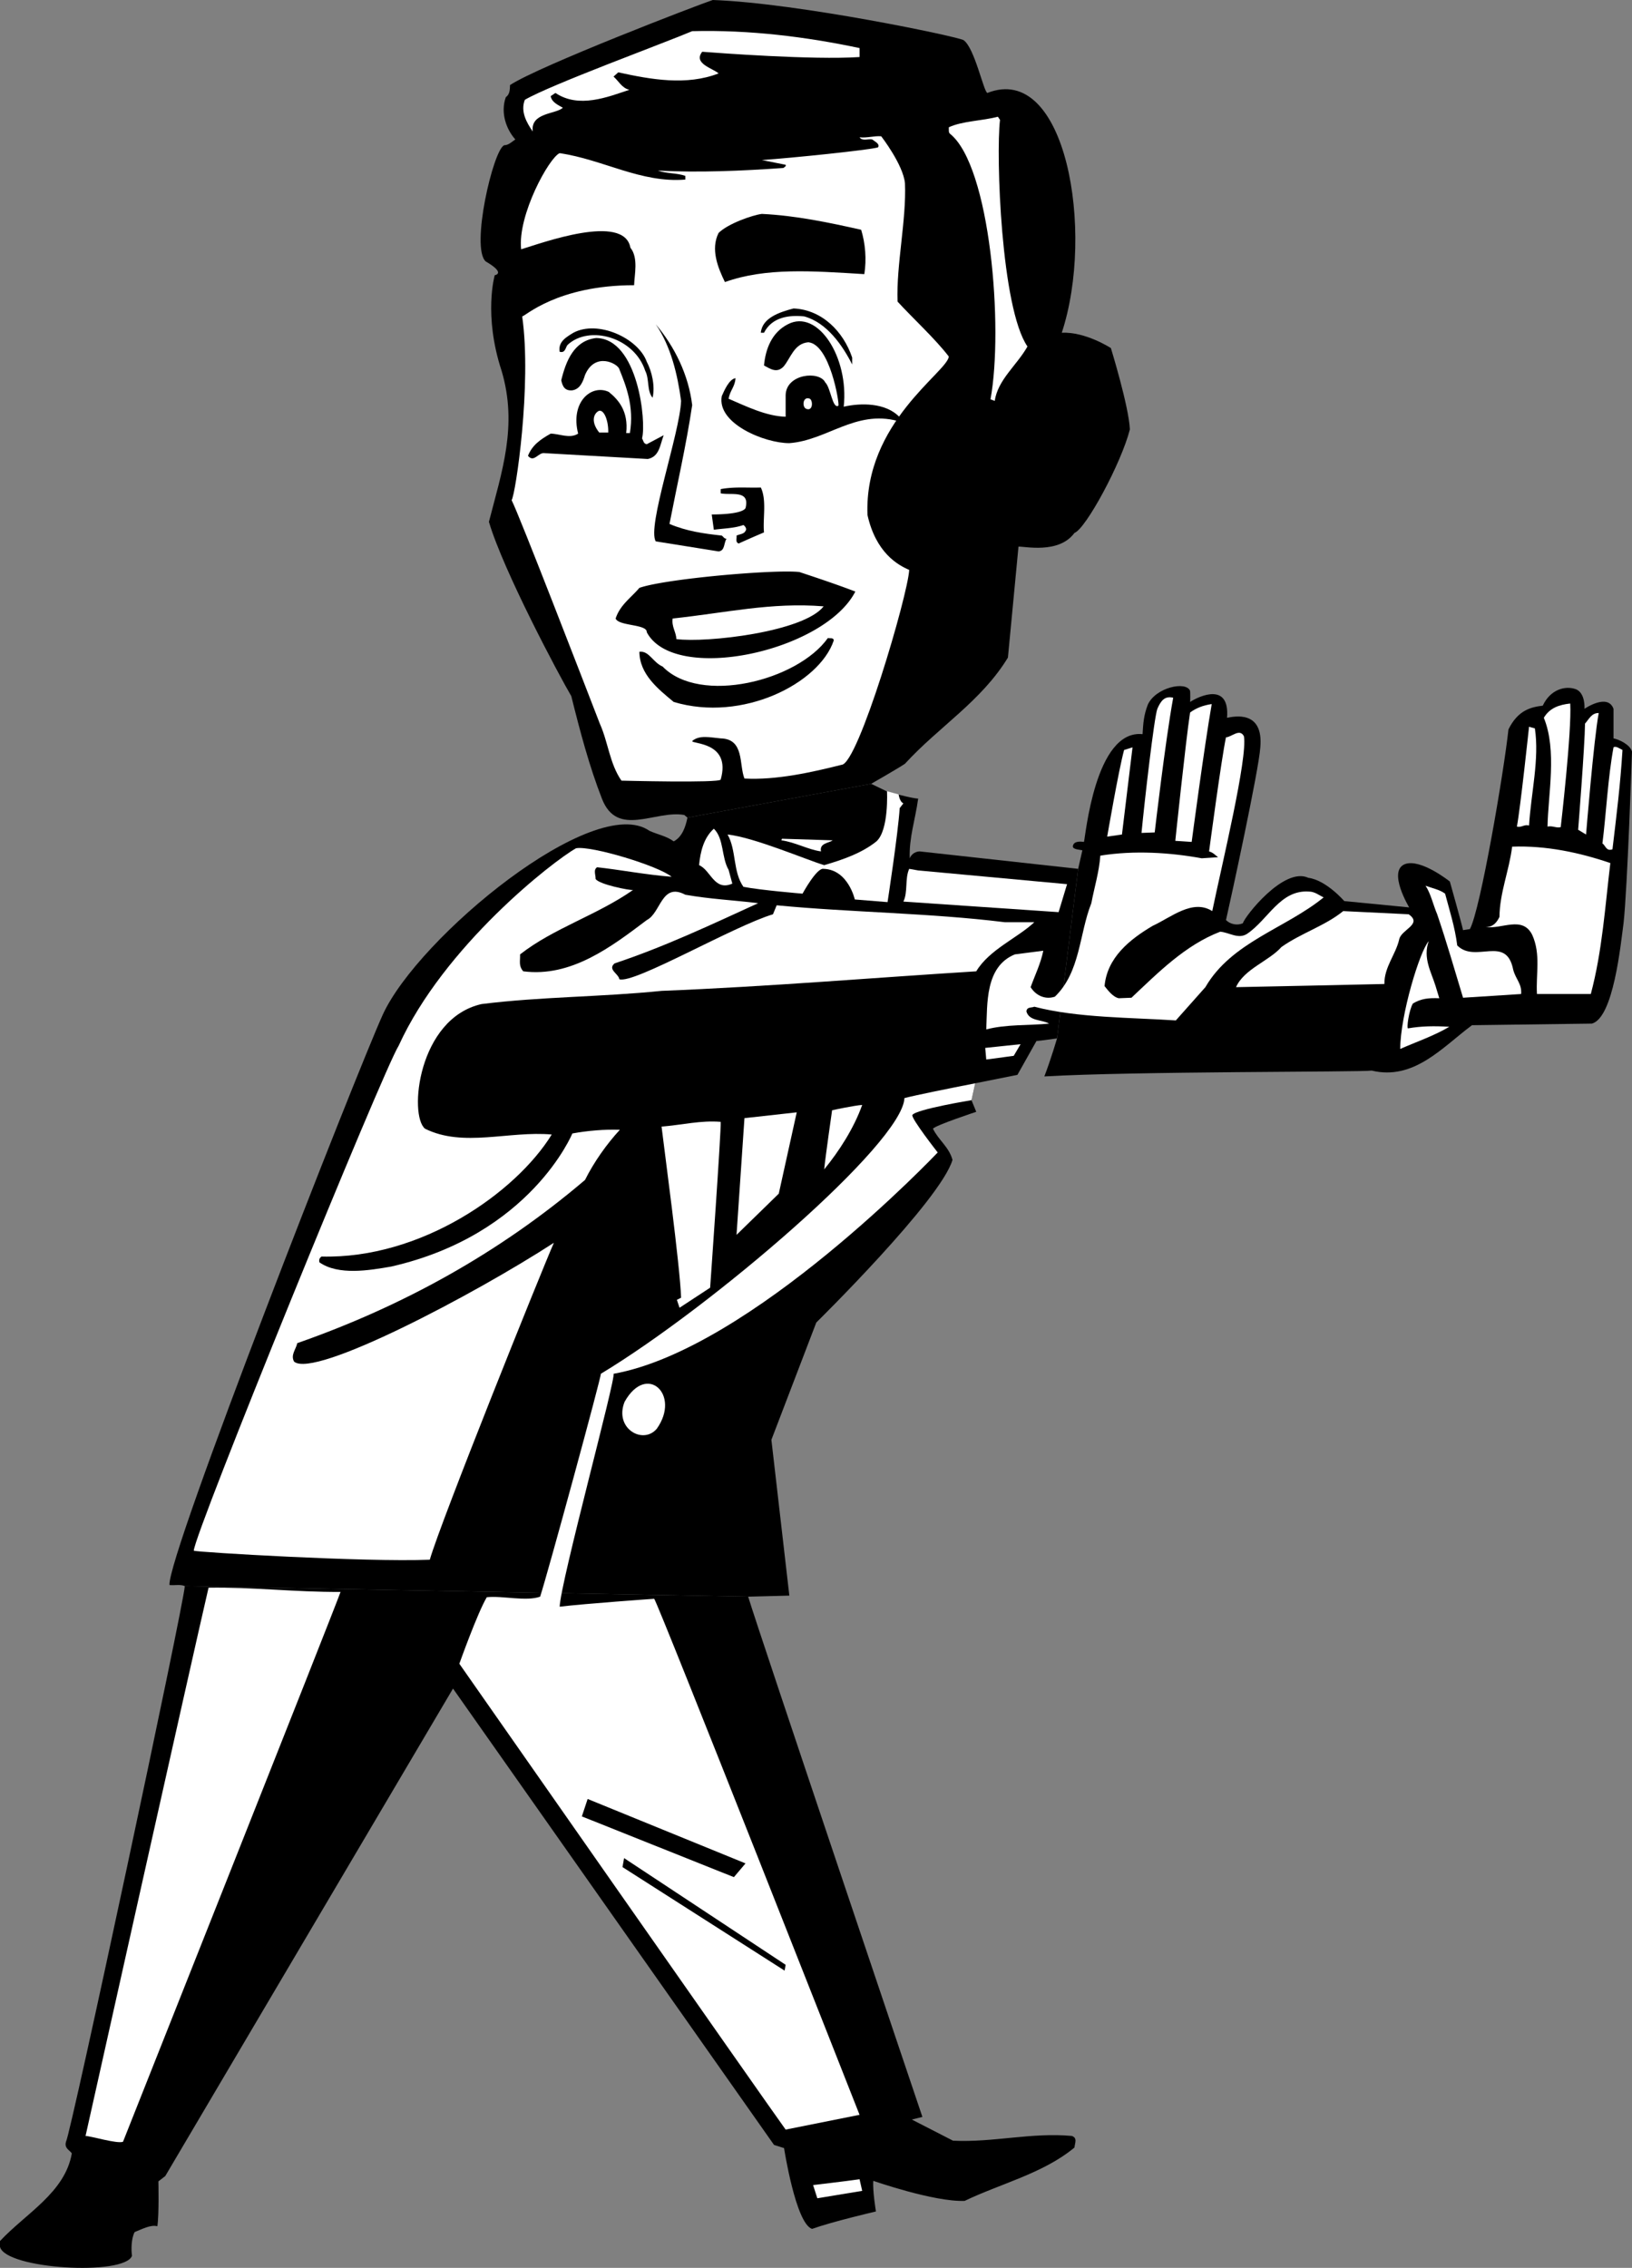
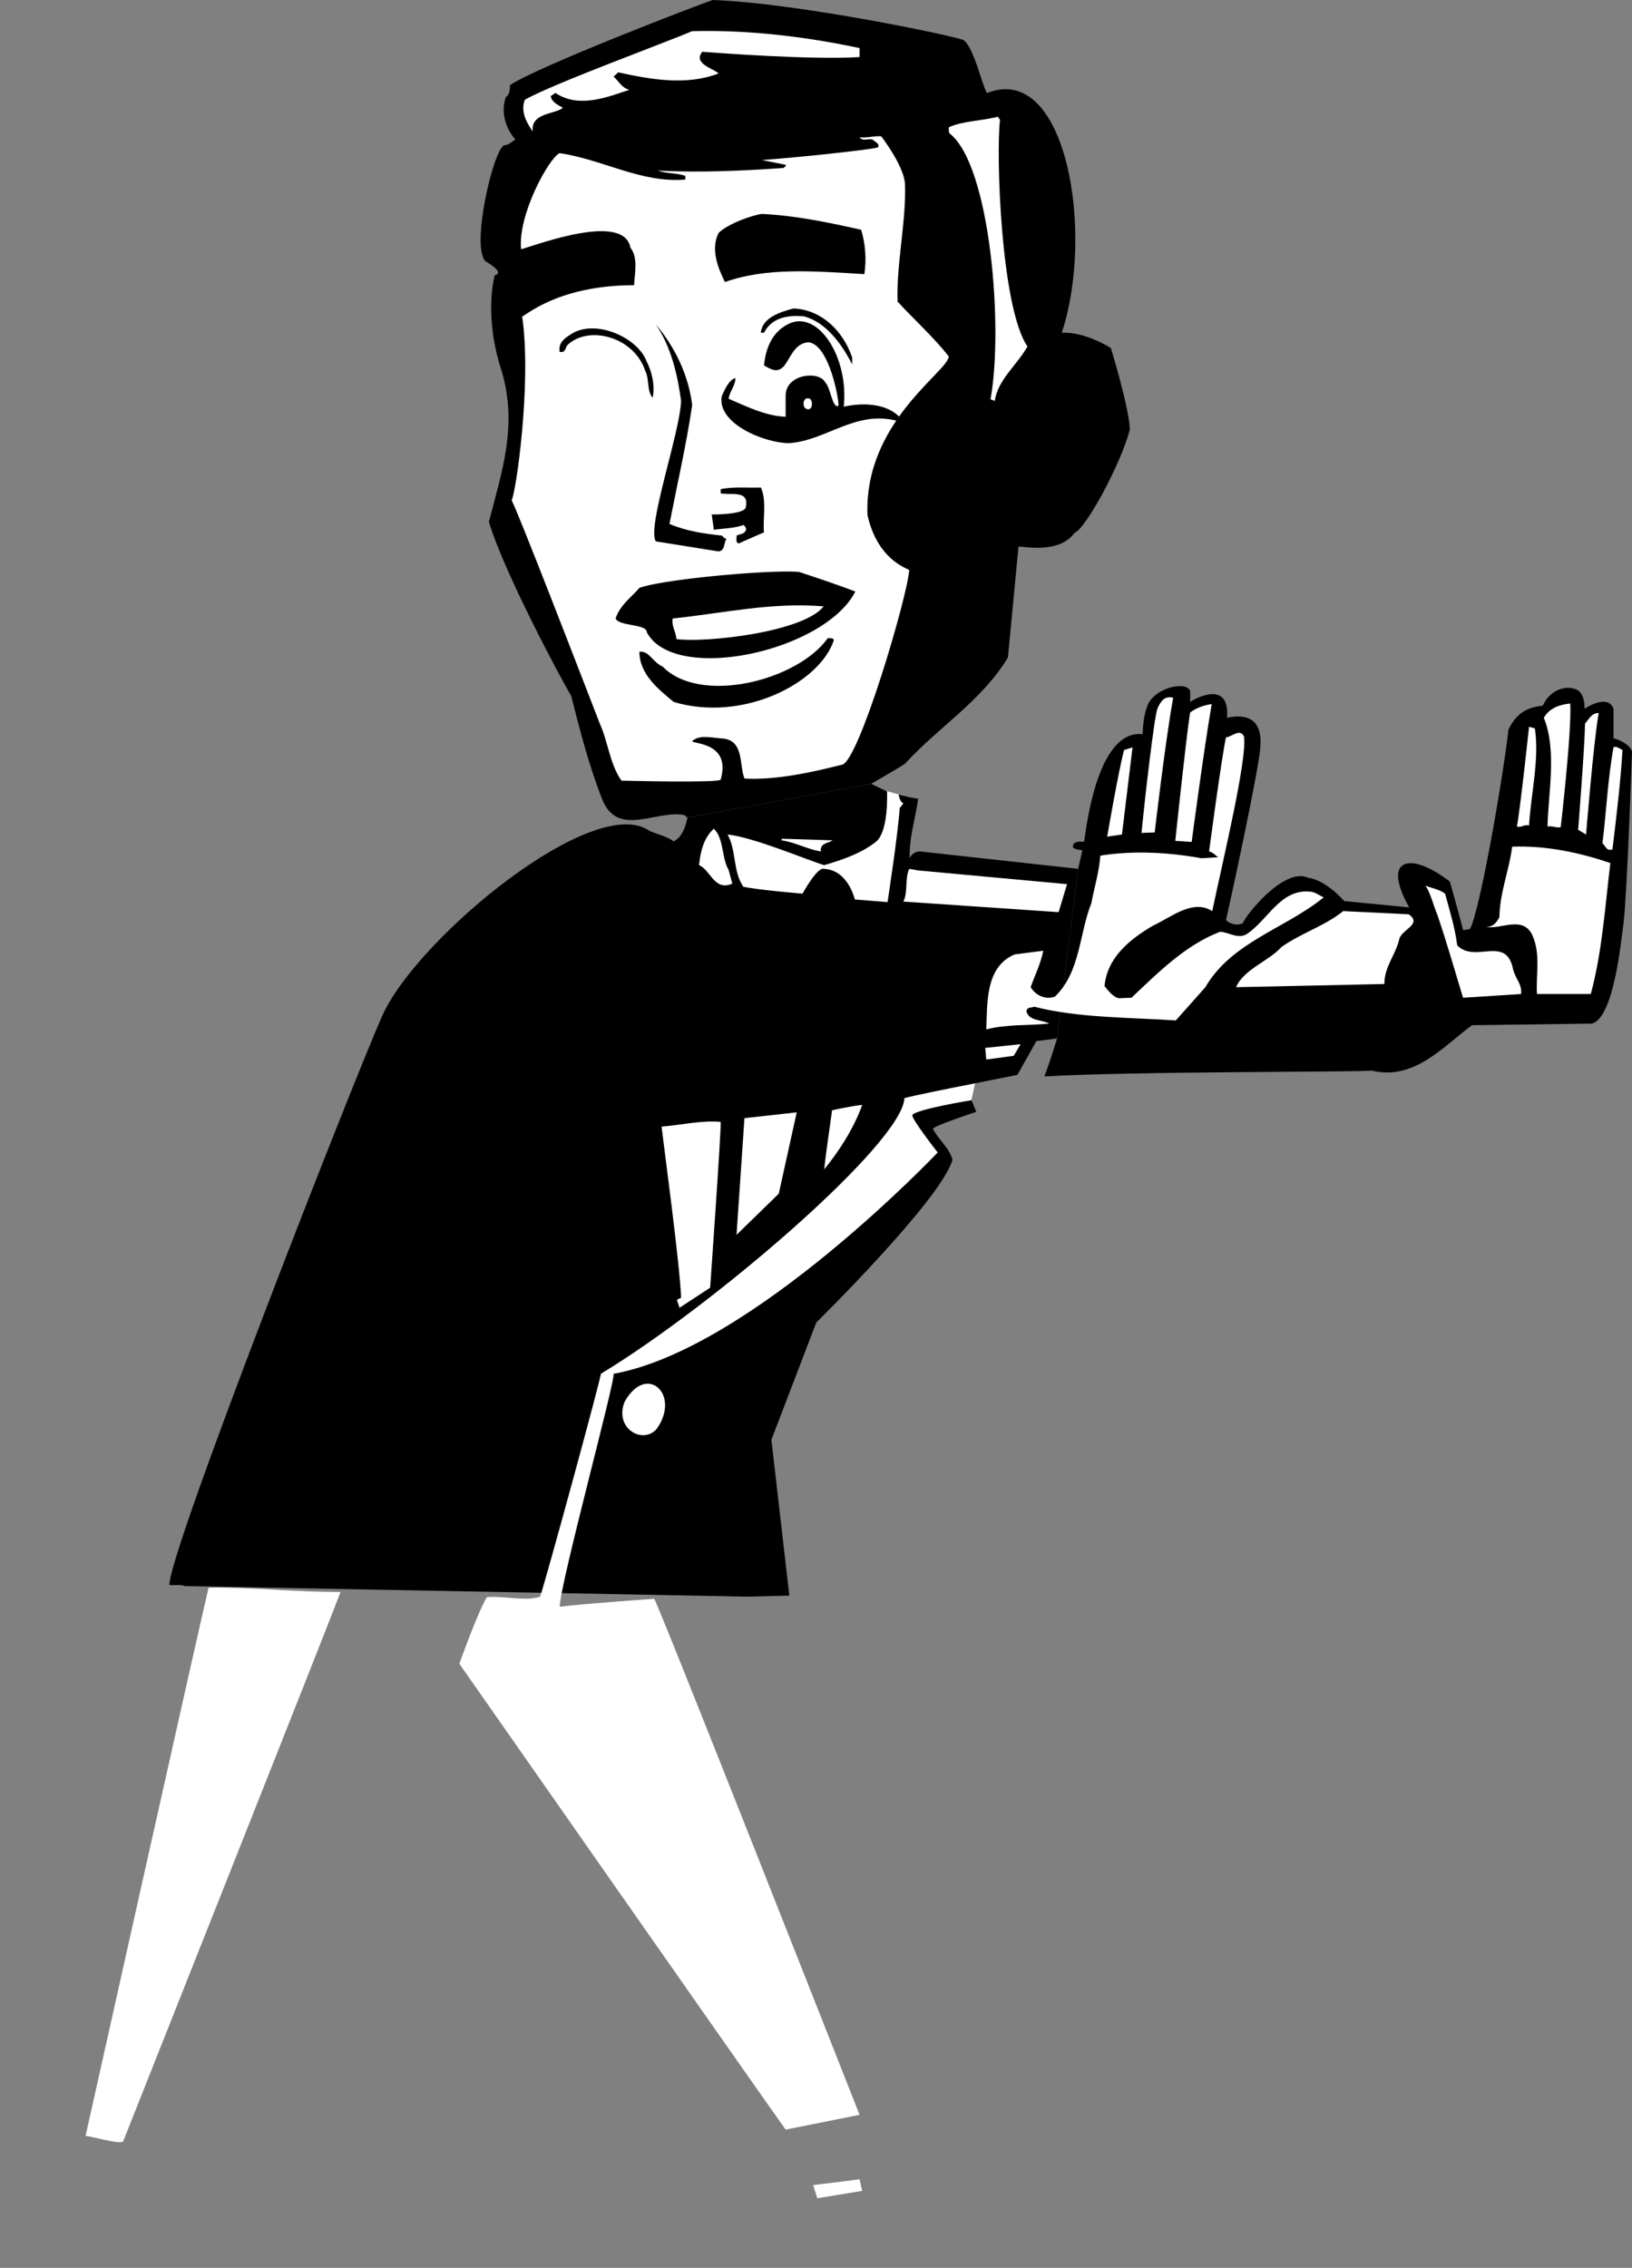
<svg xmlns="http://www.w3.org/2000/svg" width="309.102" height="429.379">
  <rect width="100%" height="100%" fill="#808080" stroke="none" />
  <path d="m130.203 154.8-.601-.5c-5.497-.984-12.696 4.415-15.602-3.1-2.402-6.165-4.113-12.645-5.797-19.4-2.187-3.683-12.851-23.687-15.601-33 2.433-9.472 5.496-18.202 2.398-28.6-3.473-10.575-1.297-18.098-1.297-18.098S95.937 51.797 92 49.5c-2.902-2.562 1.418-21.191 3.5-22 .797-.004 1.426-.633 2.102-1.098-1.754-1.964-2.836-5.117-1.801-8 .765-.535.765-1.437.8-2.3C102.149 12.465 132.25.902 135 0c16.285.586 46.617 6.977 47.5 7.602 2.086 1.445 3.797 9.726 4.5 10 14.898-5.903 20.402 26.273 14.102 45.398 4.5-.223 9.3 2.902 9.3 2.902s3.41 11.051 3.598 15.399c-1.648 6.449-8.352 18.824-10.5 19.601-2.96 4.063-9.598 2.489-10.598 2.598-.664 6.977-1.297 13.727-2 21-5.054 8.297-13.066 13.066-19.5 20.102-1.293.875-6.402 3.8-6.402 3.8l-34.797 6.399m74 9.699s.656-2.855.797-3.5c-.398-.137-1.887-.137-1.797-.8.149-.962 1.336-.9 2.098-.798.3-.976 2.113-21.351 11.101-20.402.133-2.063.2-3.512 1-5.598 1.473-3.238 7.235-4.523 8-2.601.043.148.043 1.906 0 2.101 1.844-1.187 7.536-3.75 7 3 1.211-.226 6.95-1.578 6.301 5.598-.254 4.188-5.605 28.824-6.5 32.7.8.804 2.152 1.077 3.2.6.304-1.234 7.773-10.773 12.398-8.6 3.387.437 6.8 4.402 6.8 4.402l12.301 1.199s-4.152-6.875-.8-8.2c2.992-1.105 8.5 3.301 8.5 3.301s2.234 7.922 2.5 9.2l1.3-.2c1.989-3.64 6.442-29.785 7.301-37.8 1.797-3.664 4.274-4.227 6.5-4.5 1.402-3.028 4.223-3.864 6.297-3.102 1.824.766 1.602 3.7 1.602 3.7s4.386-3.024 5.5 0v5.6c1.023.196 3.14 1.165 3.5 2.5 0 0-.856 25.864-1.602 32.5-.54 3.962-1.887 17.91-6 19l-22.7.302c-5.566 4.125-10.964 10.515-19 8.597-2.046.297-44.972.117-62 1.102 1.278-3.324 2.403-7.2 2.403-7.2l4-32.101" />
  <path d="M200.203 196.602s-3.195.453-3.902.5l-3.598 6.398s-3.672.742-8 1.602L184 208.3l.902 2.199s-7.785 2.574-8.199 3.2c1.043 2.167 3.024 3.425 3.7 5.902-2.25 7.648-25.801 30.8-25.801 30.8l-8.5 22.2 3.398 29.5-7.797.199L35 300.3c-.805-.375-1.883-.106-2.898-.2-.516-5.398 35.25-96.617 40.398-108 6.727-14.675 40.035-42.124 50.5-34.8 1.637.738 3.176.965 4.602 2 1.636-.856 2.265-2.836 2.601-4.5L165 148.402l2.902 1.399s4.536 1.355 6 1.398c-.566 4.098-1.734 7.336-1.601 11.301.586-1.355 1.902-1.3 1.902-1.3l30 3.3-4 32.102" />
-   <path d="M141.703 302.3c1.934 6.446 33 98.5 33 98.5l-2 .5 7.797 4c7.598.376 14.887-1.605 22.5-.898 1.117.371.578 1.364.5 2.2-5.953 4.921-13.965 6.812-20.797 10.097-5.789.227-17.3-3.797-17.3-3.797-.165 1.774.5 5.797.5 5.797s-8.227 1.914-12.102 3.301c-3.098-1.027-5.301-15.3-5.301-15.3l-1.898-.598L85.8 319.699 31.3 412l-1.3 1s.148 6.355-.2 8.5c-1.273-.344-2.894.555-4.3 1.102-.664 1.253-.664 3.414-.5 4.5-1.422 3.832-23.922 2.535-25-1.7v-1.101c4.86-5.215 12.328-9.176 13.602-16.602-.465-.676-1.454-.945-1.102-2.199.906-1.445 22.328-101.75 22.5-105.2l106.703 2" />
  <path fill="#fff" d="M164.3 97.5c1.59 7.125 5.708 9.465 7.903 10.402-.215 4.645-9.668 36.774-12.8 36.899-5.598 1.406-12.348 2.933-18.403 2.601-1.055-2.636.027-7.496-4.5-7.601-1.953-.164-4.023-.703-5.398.5-.157.594 7.449.101 5.398 7.3-.242.676-18.797.2-18.797.2-2.238-3.215-2.508-7.266-4.101-10.801-3.266-8.434-15.145-39.215-16.7-42.3.746-1.052 3.848-21.91 2-34.798.453.086 6.575-5.902 21.2-5.902.046-1.934.855-5.172-.7-7.098-1.21-6.625-16.804-.867-20.699.297C98.008 40.727 104.016 29.816 106 29c8.207 1.195 15.406 5.695 23.8 5v-.7c-1.644-.585-3.534-.402-5.198-1 7.695.415 15.976.055 23.8-.5.094-.163.543-.253.399-.6l-4.5-.9c5.547-.374 20.394-1.902 22-2.398.375-.675-.524-1.035-1.098-1.5-.777-.164-1.855.375-2.402-.402 1.535.148 2.707-.305 4.101-.2 0 0 4.164 5.364 4.5 8.9.293 6.905-1.664 15.476-1.402 22.402 2.887 3.156 7.117 7.023 9.703 10.398-.246 2.926-16.062 12.488-15.402 30m20.402 107.602c-5.113 1.007-11.156 2.218-13.402 2.8-.348 8.547-36.395 39.461-57.5 52.2.137.402-10.125 38.023-11.5 42.199-2.672.953-7.086-.215-10.098.101C90.445 305.324 87 315 87 315s57.988 82.934 61.8 88.2l14-2.798s-38.152-96.879-38.898-97.703c0 0-13.027.914-17.902 1.5.195-4.812 10.727-43.422 10.203-44.097 26.11-4.668 61.399-41.903 61.399-41.903s-5.075-6.472-4.801-7.097C173.516 210.016 184 208.3 184 208.3l.703-3.2M168 149.8s.383 7.356-2 9.5c-2.742 2.204-6.344 3.466-9.898 4.5-3.375-1.01-13.274-5.265-18.301-5.8 1.695 2.965.976 7.016 3 9.902 3.105.625 11.199 1.297 11.199 1.297s2.707-4.992 4-4.699c4.648.156 5.902 5.8 5.902 5.8l6.2.5s1.996-12.984 2.3-17.8l.7-.898c-.735-.317-.899-1.7-.899-1.7l-2.203-.601M162.8 9.102V10.8c-8.902.586-26.948-.785-29.8-1-1.762 2.238 1.996 3.117 3.102 4.101-6.055 2.344-12.715 1.176-19-.203l-.899.801c.973.848 1.602 2.195 3 2.5-4.187 1.406-9.586 3.566-14 .602l-.902.597c.187 1.2 1.535 1.739 2.3 2.203-1.304 1.246-6.163.883-5.699 4.5-1.187-1.726-2.355-3.797-1.5-6 4.813-2.836 26.414-10.754 31.7-13 10.914-.277 21.625 1.075 31.699 3.2M189.402 22.7c-.789 6.777.207 35.644 5.2 42.902-2.004 3.566-5.606 6.265-6.2 10.3l-.8-.3c2.476-13.454 0-44.211-7.7-50.301-.265-.235-.175-.774-.199-1.2 2.543-1.195 6.235-1.195 9.297-2l.402.598" />
  <path d="M170.402 79c-2.644-2.812-7.414-2.723-10.601-2 1.027-9.387-4.953-18.59-10.598-15.598-3.047 1.555-4.215 4.703-4.5 7.797 1.274.688 2.445 1.496 3.7.203 1.355-1.586 1.984-4.375 4.699-4.601 4.07.394 5.89 11.441 5.699 12-1.125.715-1.461-3.395-2.5-4.399-1.098-2.257-7.399-1.636-7.5 2.399v4.101c-3.723-.105-7.504-1.996-10.801-3.402.238-1.562 1.227-2.285 1.3-3.898-1.152.175-2.054 2.156-2.597 3.398-.965 5.215 8.195 8.926 12.797 8.902 7.098-.515 12.508-6.32 20.5-4.203l.402-.699m-7.3-35.5c.785 2.535 1.054 5.598.601 8.402-9.851-.601-18.625-1.277-26.402 1.5-1.313-2.687-2.754-6.195-1.2-9.3 1.774-1.754 6.387-3.375 8.2-3.602 6.535.316 12.836 1.668 18.8 3" />
  <path d="M161.402 67.7V69c-1.836-3.613-4.804-7.934-9.101-9.098-2.813-.277-6.055.086-7.598 3.098h-.601c.253-2.832 3.586-3.914 6.199-4.598 5.394.235 9.445 4.375 11.101 9.297m-30.3 9.001c-1.145 7.675-2.856 15.058-4.301 22.5 3.246 1.378 6.484 1.827 9.902 2.202.274.164.453.614.899.598-.536.828-.266 2.266-1.5 2.402l-11.899-1.902c-1.715-2.734 4.563-20.484 4.797-26.598-.664-4.937-1.922-10.336-4.797-14.5 3.594 4.254 6.203 9.563 6.899 15.297M122.5 68.5c.977 1.836 1.605 4.625 1.102 6.8-1.114-1.273-.575-3.523-1.399-5.1-2.074-6.356-10.59-8.731-14.703-4.9-.402.446-.402 1.618-1.5 1.302-.344-1.934 1.367-2.836 2.602-3.602 4.636-2.473 12.289 1.016 13.898 5.5" />
-   <path d="M121.602 83c.253.387.253 1.016.898 1.102l3.203-1.7c-.695 1.793-.785 4.043-3 4.5l-19.5-1.101c-1.238-.254-2.047 1.906-3.203.5.797-2.016 2.328-3.094 4.3-4.2 1.716.024 3.606 1.016 5.2 0-1.531-6.007 2.543-9.421 5.8-7.902 1.786 1.45 3.766 3.61 3.302 7.801h.699c.847-5.094-.774-9.055-2-12.098-.215-1.004-4.567-3.414-6.5 1.098-.375 1.227-.914 2.668-2.399 2.902-1.394.125-1.847-.687-2.101-1.902.887-3.645 2.414-7.512 6.601-8 7.926.078 9.555 15.898 8.7 19" />
  <path fill="#fff" d="M152.703 77.402c-.82-.28-.707-2.476.7-1.902.617.438.546 2.418-.7 1.902m-37.5 4.5H113.5c-1.668-2.082-1.047-3.601-.098-4.101.985-.356 1.864 1.851 1.801 4.101" />
  <path d="M144.102 92.3c1.156 2.427.343 5.938.601 8.5a222.43 222.43 0 0 0-4.8 2.102c-.676-.254-.317-.976-.403-1.5.625-.285 1.438-.285 1.703-.902.274-.285.004-.824-.402-1.098-1.754.633-3.735.633-5.598.899l-.402-2.899s5.664.082 6.402-1.203c.902-3.543-2.762-2.37-4.703-2.797v-.8c2.637-.485 4.977-.215 7.602-.301M162 112c-5.828 11.375-34.297 17.543-39.5 7.7.078-1.575-5.324-1.126-5.898-2.598.843-2.575 2.914-3.926 4.5-5.801 4.894-1.723 25.503-3.524 30.3-3 3.575 1.187 7.086 2.355 10.598 3.699" />
  <path fill="#fff" d="M156 114.8c-3.781 4.868-22.25 6.95-27.898 6.2-.036-1.344-.934-2.332-.7-3.898 9.934-1.047 18.664-3.114 28.598-2.301" />
  <path d="M157.902 121.3c-2.746 8.083-17.265 15.513-30.3 11.602-2.954-2.445-6.465-5.234-6.5-9.5 1.836-.234 2.554 2.016 4.398 2.797 7.094 7.313 25.55 2.703 31.3-5.398.337.117 1.145-.156 1.102.5" />
  <path fill="#fff" d="M222.203 132.102c-1.527 8.414-3.5 25.5-3.5 25.5l-2.5.097c.602-6.273 2.399-21.898 3-23.5.668-1.527 1.383-2.484 3-2.097m75.199 1.098c.313 5.265-1.8 23.402-1.8 23.402-.856.222-1.575-.317-2.5-.102.113-6.152 1.824-14.434-.7-20.598 1.082-1.847 2.883-2.476 5-2.703m-67.902.101c-1.422 8.137-3.797 26.102-3.797 26.102l-3.101-.203s1.968-18.844 2.8-24.297c1.145-.847 2.473-1.363 4.098-1.601M302.8 135c-.945 4.996-2.398 23-2.398 23l-1.5-.898s1.266-15.954 1.301-20.102c.664-.695 1.203-2.043 2.598-2m-12.098 2.902c.89 5.786-.726 12.262-1.101 18.399-.887-.285-1.426.433-2.301.199.648-3.387 2.3-18.898 2.3-18.898l1.102.3" />
  <path fill="#fff" d="M235.602 139.402c.71 4.149-4.125 24.082-6 33.098-3.704-2.355-7.754 1.156-11.301 2.8-4.375 2.587-8.606 6.005-9.098 11.4.582.726 1.574 2.077 2.7 2.3l2.398-.098c5.113-4.804 10.156-9.937 16.8-12.5 1.723.133 3.434 1.485 5.102.399 4.004-2.696 6.254-8.364 11.7-8 1.124-.004 1.933.715 2.8 1.101-7.258 5.914-17.426 8.434-22.402 17l-5.598 6.297c-8.328-.555-18.676-.465-26.8-2.597-.516.246-1.415-.028-1.5.898.535 1.867 2.874 1.504 4.3 2.3-3.676.376-8.176.106-11.902 1.102.215-4.867-.235-11.886 5.402-14.203l5.399-.699c-.504 2.477-1.586 4.637-2.399 6.902.992 1.602 2.793 2.414 4.598 1.797 4.855-4.695 4.586-11.894 6.902-17.699.563-3.016 1.461-5.805 1.7-9 6.425-1.035 13.261-.586 19.199.5l3.101-.2c-.578-.433-.937-.886-1.703-1.1 0 0 2.363-17.763 3.203-21.598 1.074-.055 2.602-1.766 3.399-.2M307.3 142c-.405 6.59-1.124 12.305-1.898 18.8-1.207.434-1.297-.734-1.902-1.1.695-5.485 1.055-12.595 2.102-18.2.394-.336 1.203.25 1.699.5m-92.801-.5-2 16.5-2.797.402s2.152-12.554 3.2-16.402l1.597-.5M138 164.7l.703 2.6c-3.437 1.497-4.066-2.554-6.3-3.5.253-2.566.882-5.175 2.8-6.898 1.953 1.903 1.414 5.414 2.797 7.797m19.703-5.597c-.656.515-2.547.515-2.203 2.097-2.414-.324-4.934-1.762-7.5-2.097l.102-.301 9.601.3M305 163.402c-.984 8.094-1.523 16.645-3.7 24.797h-10.198c-.227-3.742.765-7.523-.899-11.199-1.848-3.703-5.808-1.004-8.8-1.5 1.374.047 2.093-.855 2.597-1.898.035-4.536 1.836-8.766 2.402-13.301 6.453-.235 12.754 1.113 18.598 3.101" />
-   <path fill="#fff" d="M127.203 166c-4.715-.355-9.848-1.344-14.101-1.8-.786.456-.247 1.534-.301 2.202.597 1.043 6.535 2.215 7.101 2.098-6.867 4.797-15.054 7.227-21.402 12.2.047 1.327-.312 2.136.602 3.202 9.074 1.184 16.726-4.668 23.398-9.703 2.688-1.351 2.777-7.203 7.3-4.797 4.747.832 8.977 1.012 13.802 1.598-8.965 4.098-17.696 8.234-27.2 11.402-1.386 1.153.774 1.965.899 3 2.754.946 21.566-10.035 29.101-12.3l.7-1.7c13.996 1.352 29.023 1.446 43.199 3.2h5.601c-3.214 3.015-8.527 5.175-11 9.3-19.125 1.184-39.285 2.895-59.601 3.7-11.543 1.175-22.793 1.086-34.098 2.5-12.05 2.722-13.805 21.085-10.703 23.597 7.246 3.606 15.887.367 24 1.102-6.813 11.035-24.773 23.586-43.598 23.101-.425.286-.515.645-.402 1.098 3.578 2.516 9.426 1.527 13.602.8 26.425-6.023 34.3-25.198 34.3-25.198 2.926-.536 6.164-.805 9-.7-2.476 2.684-4.906 6.102-6.601 9.5-16.305 13.883-34.664 23.961-54.5 30.899-.235 1.164-1.313 2.246-.598 3.5 3.848 3.242 34.262-12.801 49.2-22.5-2.305 5.226-21.387 52.652-23.5 60-12.376.484-43.876-1.406-44.7-1.7.016-3.124 35.938-91.144 38.797-95.601 8.602-18.898 29.258-34.965 33.602-37.398 2.855-.536 15.636 3.336 18.101 5.398" />
-   <path fill="#fff" d="m173.902 164.8 28.2 2.602-1.602 5.297-29.398-2c.886-1.812.253-4.332 1.101-6.199l1.7.3m99.8 4.4c.793 3.015 1.871 6.347 2.297 9.8 3.445 3.477 9.297-2.105 10.602 4.602.492 1.843 1.664 2.652 1.5 4.597l-11 .703c-1.618-5.347-3.145-10.656-4.899-15.8-.765-1.786-1.219-3.946-2.203-5.403 1.254.465 2.695.738 3.703 1.5m-6.903 3.903c2.747 1.902-1.484 2.894-1.8 4.8-.676 2.864-2.836 5.203-2.797 8.399-9.308.226-19.207.406-28.101.601 1.515-3.437 6.285-4.964 8.601-7.601 3.8-2.676 8.3-4.024 11.7-6.801l12.398.602m5.101 13.598.7 2.3c-2-.074-3.438.05-5 1-.75 1.238-1.25 4.863-.899 4.7 2.586-.442 4.961-.462 7.797-.298-2.973 1.754-6.215 2.832-9.297 4.2.024-6.395 3.68-18.489 5.399-20.403-1.145 3.196.472 5.805 1.3 8.5M193.3 197.7l-1.3 2.202-5.2.7-.198-2.2 6.699-.703M163.3 209.2c-1.573 4.417-4.363 8.738-7.198 12.202.226-2.386 1.5-11.203 1.5-11.203s4.214-.902 5.699-1m-12.399 1.403L147.5 226l-8 7.8 1.5-22.1 9.902-1.098m-14.402 1.8c.117 1.575-2 31.399-2 31.399l-5.797 3.8-.5-1.5.797-.402c-.215-6.164-3.184-28.035-3.7-32.398 3.938-.317 7.446-1.215 11.2-.899M124.402 270.5c-2.613 3.102-8.125-.05-6.101-5.098 4.164-7.441 10.683-1.359 6.101 5.098M64.5 301.402c-1.324 3.743-39.754 100.403-41.2 104.098-1.073.445-6.112-1.086-7.097-1.098 0 0 20.426-91.515 23.297-103.8 8.469-.137 16.297.851 25 .8" />
-   <path d="M141.203 352.8 139 355.403l-28.797-11.5 1.098-3.3 29.902 12.199M148.8 372l-.198 1.102-30.7-19.602.301-1.7 30.598 20.2" />
+   <path fill="#fff" d="m173.902 164.8 28.2 2.602-1.602 5.297-29.398-2c.886-1.812.253-4.332 1.101-6.199l1.7.3m99.8 4.4c.793 3.015 1.871 6.347 2.297 9.8 3.445 3.477 9.297-2.105 10.602 4.602.492 1.843 1.664 2.652 1.5 4.597l-11 .703c-1.618-5.347-3.145-10.656-4.899-15.8-.765-1.786-1.219-3.946-2.203-5.403 1.254.465 2.695.738 3.703 1.5m-6.903 3.903c2.747 1.902-1.484 2.894-1.8 4.8-.676 2.864-2.836 5.203-2.797 8.399-9.308.226-19.207.406-28.101.601 1.515-3.437 6.285-4.964 8.601-7.601 3.8-2.676 8.3-4.024 11.7-6.801l12.398.602m5.101 13.598.7 2.3M193.3 197.7l-1.3 2.202-5.2.7-.198-2.2 6.699-.703M163.3 209.2c-1.573 4.417-4.363 8.738-7.198 12.202.226-2.386 1.5-11.203 1.5-11.203s4.214-.902 5.699-1m-12.399 1.403L147.5 226l-8 7.8 1.5-22.1 9.902-1.098m-14.402 1.8c.117 1.575-2 31.399-2 31.399l-5.797 3.8-.5-1.5.797-.402c-.215-6.164-3.184-28.035-3.7-32.398 3.938-.317 7.446-1.215 11.2-.899M124.402 270.5c-2.613 3.102-8.125-.05-6.101-5.098 4.164-7.441 10.683-1.359 6.101 5.098M64.5 301.402c-1.324 3.743-39.754 100.403-41.2 104.098-1.073.445-6.112-1.086-7.097-1.098 0 0 20.426-91.515 23.297-103.8 8.469-.137 16.297.851 25 .8" />
  <path fill="#fff" d="m163.3 414.8-8.5 1.4-.8-2.5s5.566-.645 8.8-1.098l.5 2.199" />
</svg>